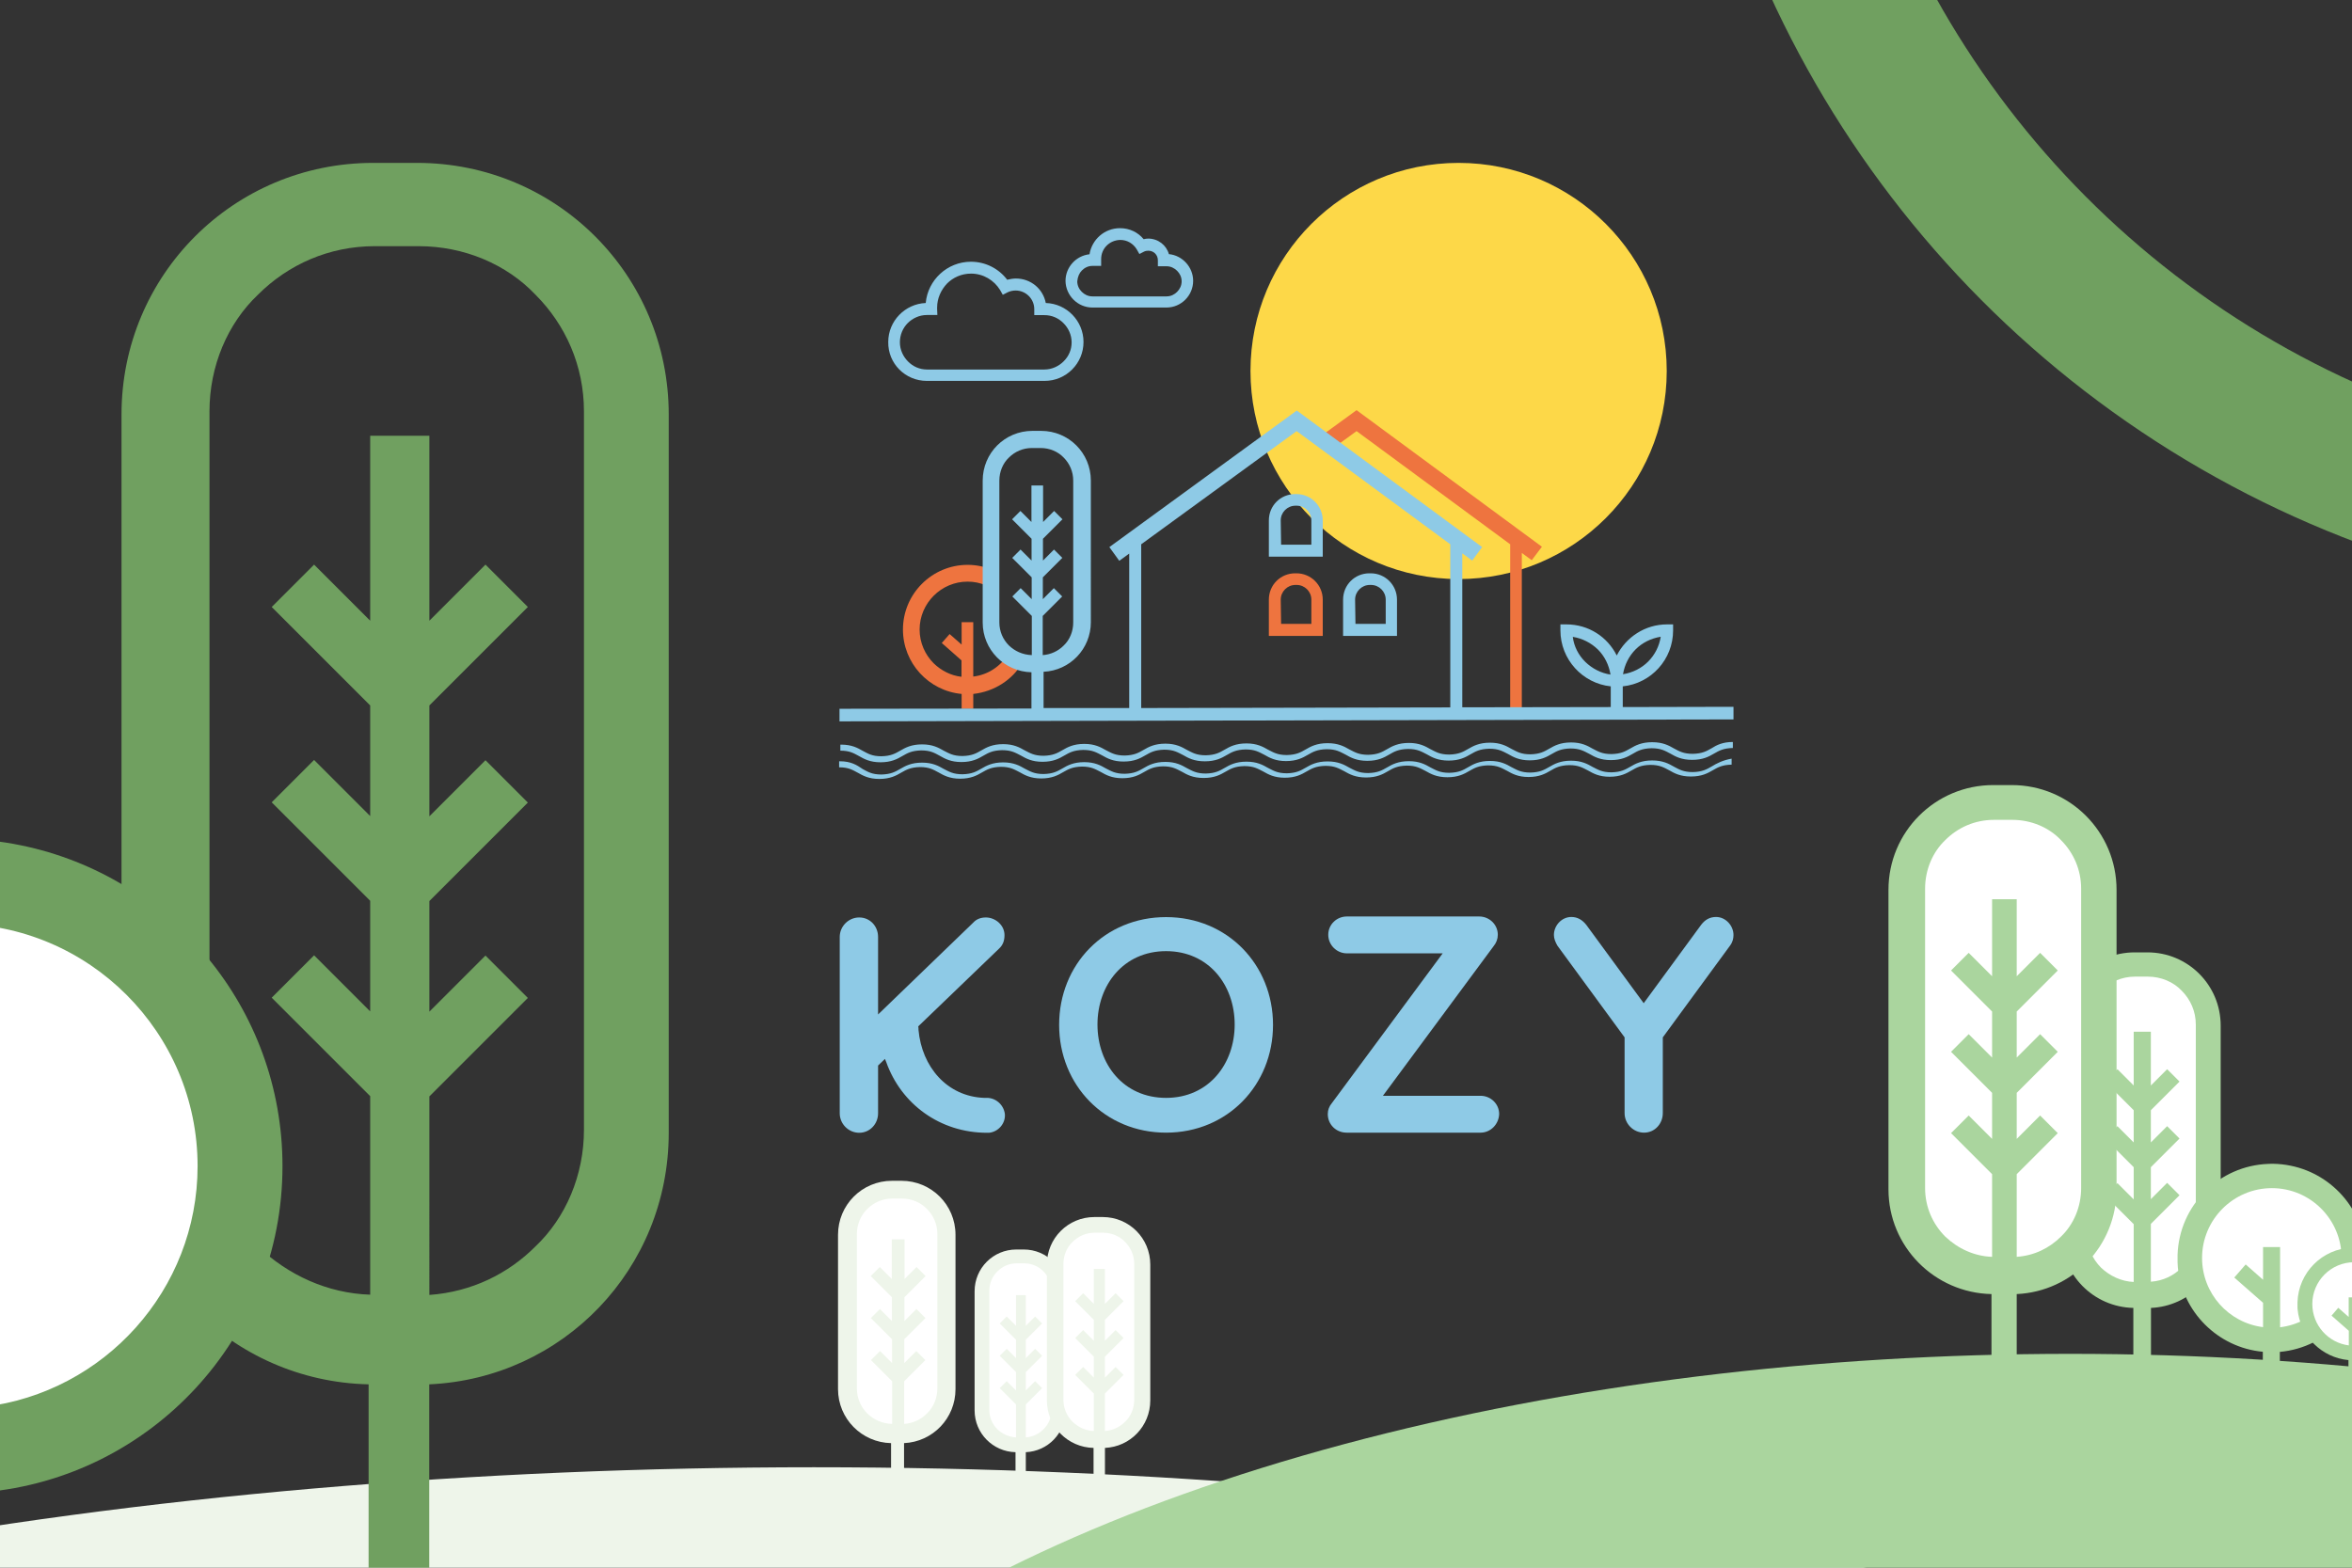
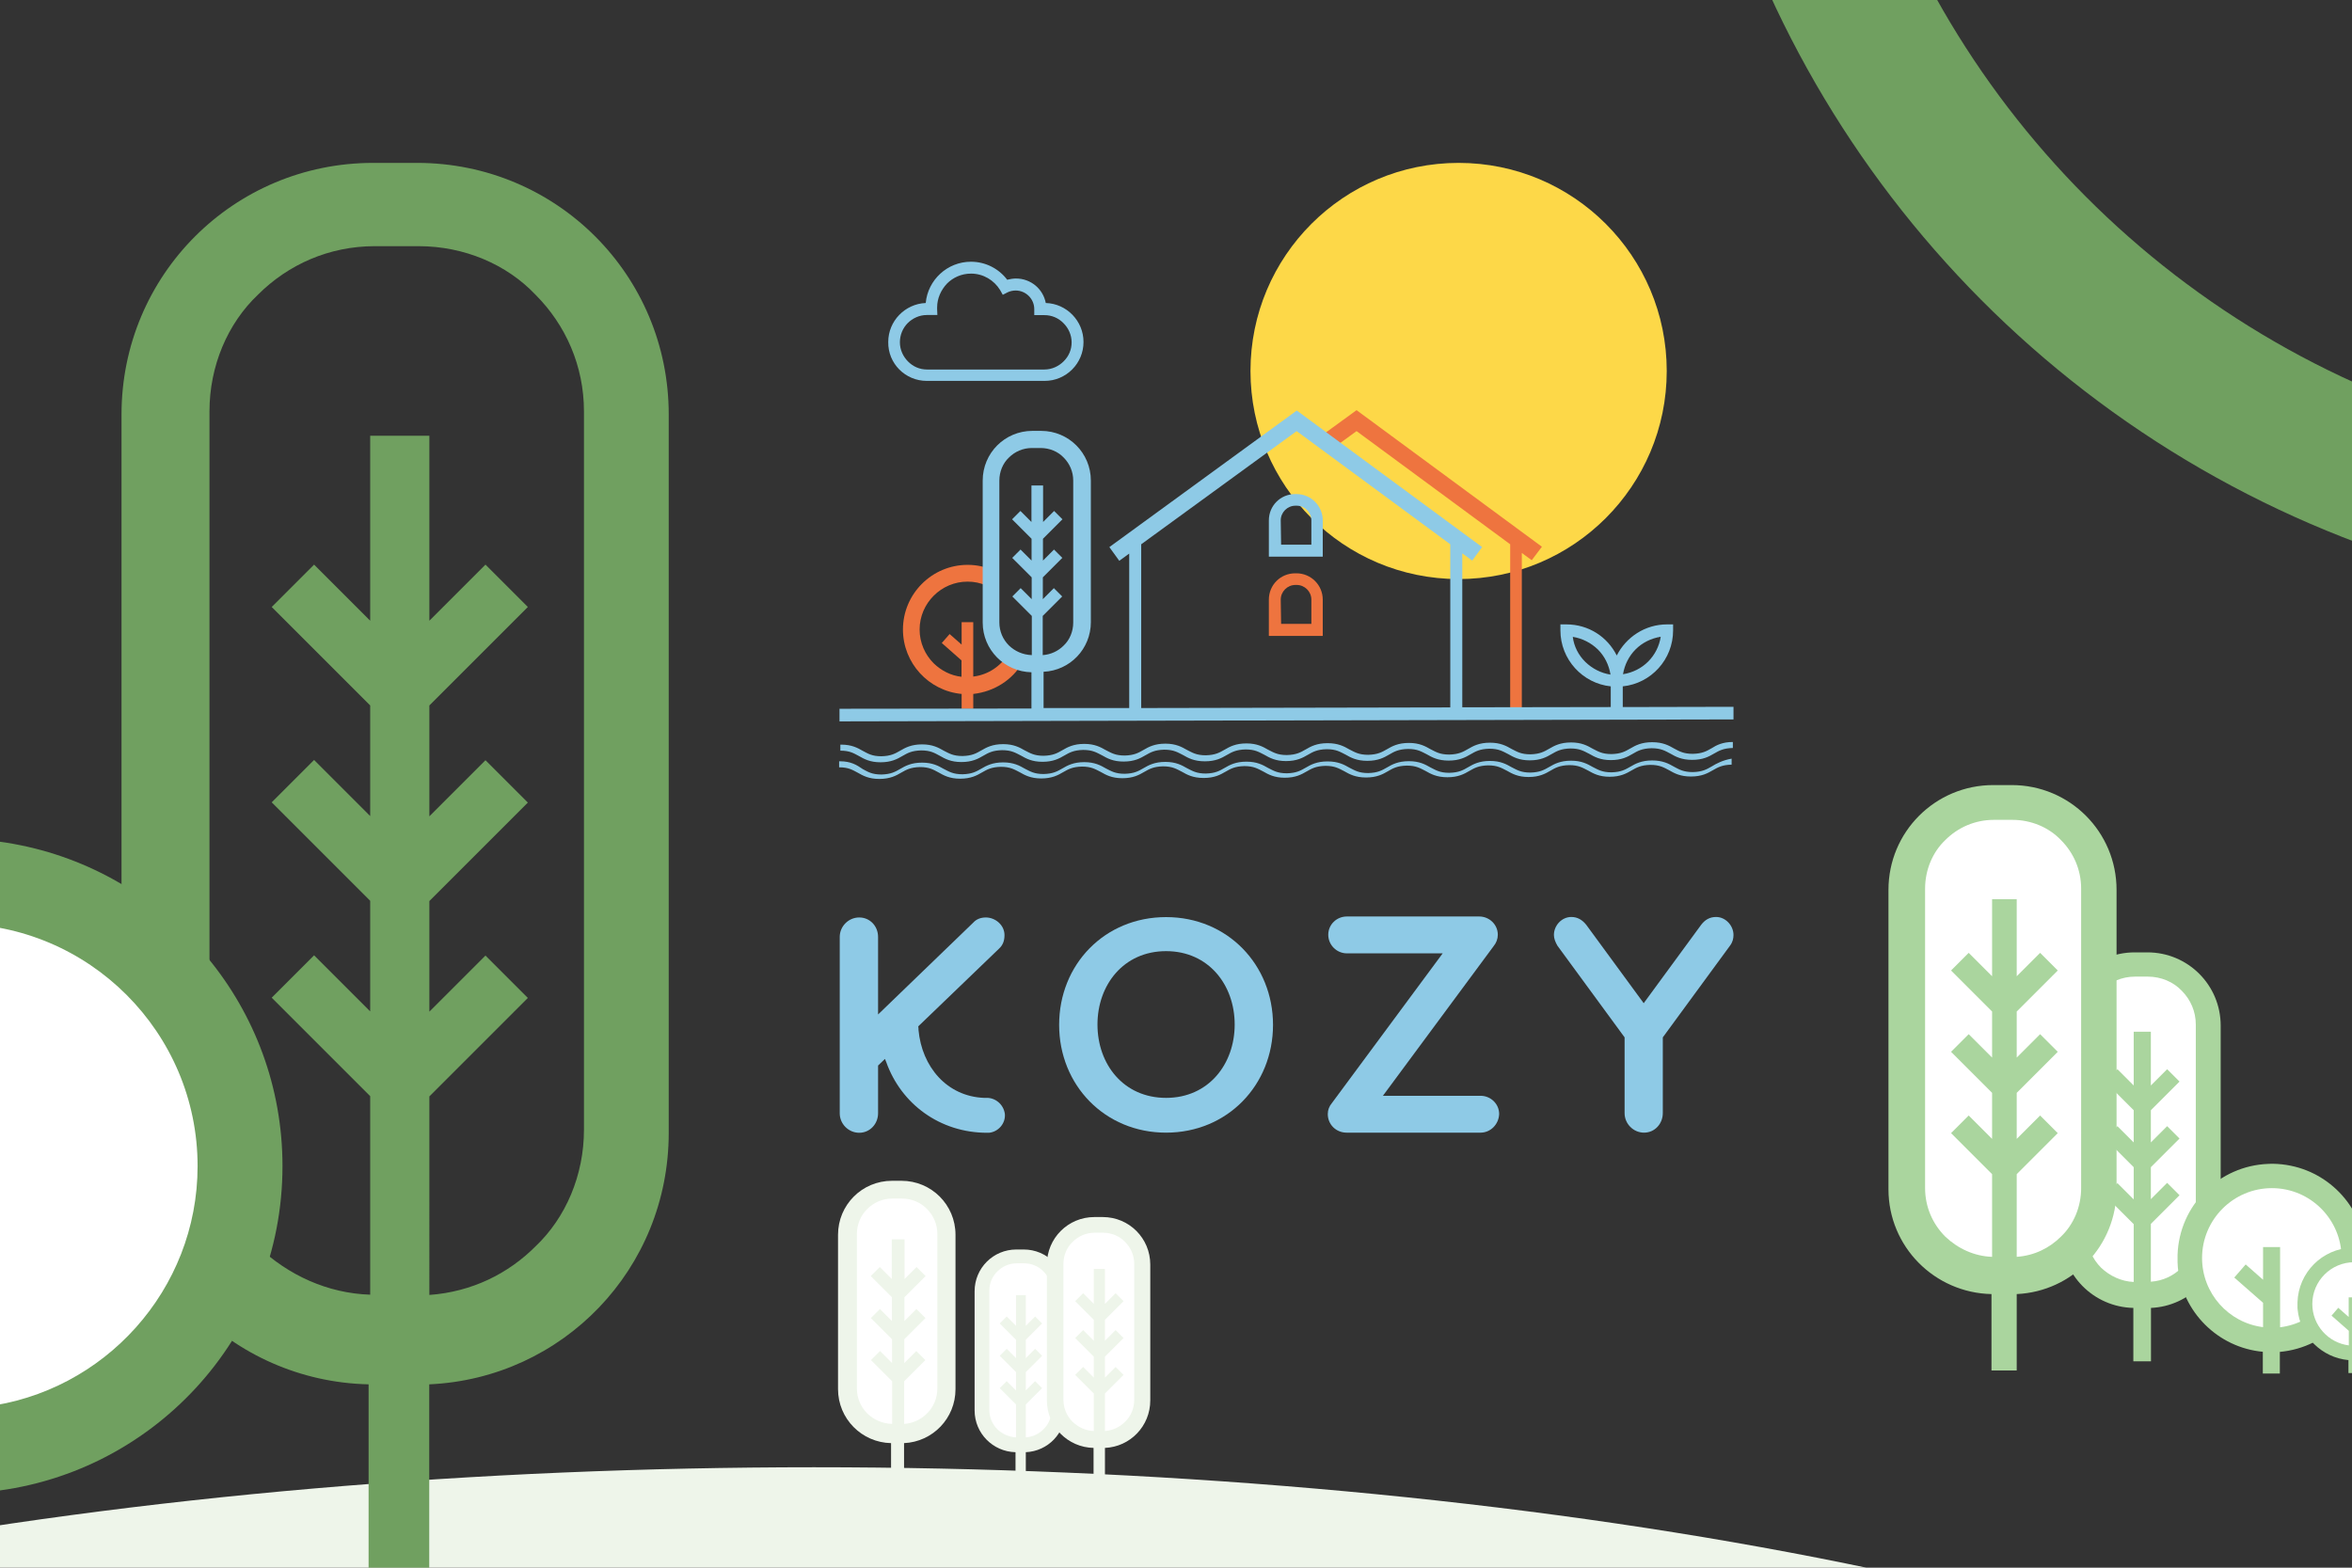
<svg xmlns="http://www.w3.org/2000/svg" xmlns:xlink="http://www.w3.org/1999/xlink" version="1.1" id="Calque_1" x="0px" y="0px" viewBox="0 0 1920 1280" style="enable-background:new 0 0 1920 1280;" xml:space="preserve">
  <rect x="0" y="0" width="1920" height="1280" fill="#333333" stroke="none" />
  <style type="text/css"> .st0{clip-path:url(#SVGID_00000118396594862679974160000006626732580466754739_);} .st1{fill:#EEF5EA;} .st2{fill:#FFFFFF;} .st3{fill:#AAD59E;} .st4{fill:#70A060;} .st5{fill:#FDD848;} .st6{fill:#EE743F;} .st7{fill:#8ECAE6;} .st8{fill:#009EE2;} .st9{clip-path:url(#SVGID_00000118396594862679974160000006626732580466754739_);fill:none;stroke:#70A060;stroke-width:120;stroke-miterlimit:10;} </style>
  <g>
    <defs>
      <rect id="SVGID_1_" width="1920" height="1280" />
    </defs>
    <clipPath id="SVGID_00000144328240999568957250000014317794363886305669_">
      <use xlink:href="#SVGID_1_" style="overflow:visible;" />
    </clipPath>
    <g id="Troisième_plan" style="clip-path:url(#SVGID_00000144328240999568957250000014317794363886305669_);">
      <ellipse class="st1" cx="664.5" cy="1717" rx="1592.5" ry="519" />
      <g>
        <polygon class="st2" points="834.7,1026.5 845.3,1026.5 858.3,1036.6 862.6,1050.1 862.6,1160.7 846.6,1179.3 816.5,1179.3 801.5,1155.9 803.1,1043.8 813.6,1029.4 " />
        <path class="st1" d="M837.4,1210.5v-24.8c18.1-0.8,32.4-15.6,32.4-34.1v-97.3c0-18.9-15.2-34.1-34.1-34.1h-6 c-18.9,0-34.1,15.2-34.1,34.1v97.3c0,18.7,15,33.7,33.4,34.1v24.8H837.4z M814.2,1167c-4.1-4.1-6.6-9.6-6.6-15.8v-97.3 c0-6.2,2.5-11.9,6.6-15.8c4.1-4.1,9.6-6.6,15.8-6.6h6c6.2,0,11.9,2.5,15.8,6.6c4.1,4.1,6.6,9.6,6.6,15.8v97.3 c0,6.2-2.5,11.9-6.6,15.8c-3.7,3.7-8.6,6.2-14.4,6.6v-26.9l13.3-13.3l-5.7-5.7l0,0l-7.6,7.6v-15l13.3-13.3l-5.7-5.7l0,0l-7.6,7.6 v-15l13.3-13.3l-5.7-5.7l0,0l-7.6,7.6v-25h-8v25l-7.6-7.6l-5.7,5.7l13.3,13.3v15l-7.6-7.6l-5.7,5.7l13.3,13.3v15l-7.6-7.6 l-5.7,5.7l13.3,13.3v26.9C823.7,1173.3,818.3,1170.9,814.2,1167z" />
      </g>
      <g>
        <polygon class="st2" points="899,1000.8 911,1000.8 925.9,1012.3 930.8,1027.7 930.8,1153.8 912.5,1175 878.3,1175 861.1,1148.3 862.9,1020.5 875,1004.1 " />
        <path class="st1" d="M902,1210.5v-28.3c20.6-0.9,37-17.8,37-38.8v-110.9c0-21.5-17.3-38.8-38.8-38.8h-6.8 c-21.5,0-38.8,17.3-38.8,38.8v110.9c0,21.3,17.1,38.4,38.1,38.8v28.3H902z M875.6,1160.9c-4.7-4.7-7.5-11-7.5-18V1032 c0-7,2.8-13.6,7.5-18c4.7-4.7,11-7.5,18-7.5h6.8c7,0,13.6,2.8,18,7.5c4.7,4.7,7.5,11,7.5,18v110.9c0,7-2.8,13.6-7.5,18 c-4.2,4.2-9.8,7-16.4,7.5v-30.6l15.2-15.2l-6.5-6.5l0,0l-8.7,8.7v-17.1l15.2-15.2l-6.5-6.5l0,0l-8.7,8.7v-17.1l15.2-15.2 l-6.5-6.5l0,0l-8.7,8.7v-28.5h-9.1v28.5l-8.7-8.7l-6.5,6.5l15.2,15.2v17.1l-8.7-8.7l-6.5,6.5l15.2,15.2v17.1l-8.7-8.7l-6.5,6.5 l15.2,15.2v30.6C886.4,1168.2,880.3,1165.4,875.6,1160.9z" />
      </g>
      <g>
        <polygon class="st2" points="734.6,972.1 748.2,972.1 765.1,985.2 770.7,1002.7 770.7,1146 749.9,1170.2 711,1170.2 691.5,1139.8 693.5,994.5 707.2,975.9 " />
        <path class="st1" d="M738,1210.5v-32.2c23.4-1.1,42-20.2,42-44.1v-126c0-24.5-19.7-44.1-44.1-44.1h-7.7 c-24.5,0-44.1,19.7-44.1,44.1v126c0,24.2,19.4,43.6,43.3,44.1v32.2H738z M708,1154.1c-5.3-5.3-8.5-12.5-8.5-20.5v-126 c0-8,3.2-15.4,8.5-20.5c5.3-5.3,12.5-8.5,20.5-8.5h7.7c8,0,15.4,3.2,20.5,8.5c5.3,5.3,8.5,12.5,8.5,20.5v126 c0,8-3.2,15.4-8.5,20.5c-4.8,4.8-11.2,8-18.6,8.5v-34.8l17.3-17.3l-7.4-7.4l0,0l-9.8,9.8v-19.4l17.3-17.3l-7.4-7.4l0,0l-9.8,9.8 v-19.4l17.3-17.3l-7.4-7.4l0,0l-9.8,9.8v-32.4h-10.4v32.4l-9.8-9.8l-7.4,7.4l17.3,17.3v19.4l-9.8-9.8l-7.4,7.4l17.3,17.3v19.4 l-9.8-9.8l-7.4,7.4l17.3,17.3v34.8C720.2,1162.4,713.3,1159.2,708,1154.1z" />
      </g>
    </g>
    <g id="Deuxième_plan" style="clip-path:url(#SVGID_00000144328240999568957250000014317794363886305669_);">
-       <ellipse class="st3" cx="1690" cy="1656.2" rx="1186" ry="550.8" />
      <g>
        <polygon class="st2" points="1751.3,788.4 1769.7,788.4 1792.7,806.2 1800.2,830 1800.2,1024.1 1772,1056.8 1719.3,1056.8 1692.9,1015.7 1695.6,818.8 1714.2,793.6 " />
        <path class="st3" d="M1755.9,1111.5v-43.6c31.7-1.4,56.9-27.4,56.9-59.8V837.4c0-33.1-26.7-59.8-59.8-59.8h-10.4 c-33.1,0-59.8,26.7-59.8,59.8v170.7c0,32.8,26.3,59.1,58.7,59.8v43.6H1755.9z M1715.2,1035.1c-7.2-7.2-11.5-16.9-11.5-27.7V836.6 c0-10.8,4.3-20.9,11.5-27.7c7.2-7.2,16.9-11.5,27.7-11.5h10.4c10.8,0,20.9,4.3,27.7,11.5c7.2,7.2,11.5,16.9,11.5,27.7v170.7 c0,10.8-4.3,20.9-11.5,27.7c-6.5,6.5-15.1,10.8-25.2,11.5v-47.2l23.4-23.4l-10.1-10.1l0,0l-13.3,13.3V953l23.4-23.4l-10.1-10.1 l0,0l-13.3,13.3v-26.3l23.4-23.4l-10.1-10.1l0,0l-13.3,13.3v-43.9h-14v43.9l-13.3-13.3l-10.1,10.1l23.4,23.4v26.3l-13.3-13.3 l-10.1,10.1l23.4,23.4v26.3l-13.3-13.3l-10.1,10.1l23.4,23.4v47.2C1731.8,1046.3,1722.4,1041.9,1715.2,1035.1z" />
      </g>
      <g>
        <path class="st2" d="M1789.4,1027.4c0,36.3,29.4,65.8,65.8,65.8s65.8-29.4,65.8-65.8c0-36.3-29.4-65.8-65.8-65.8 S1789.4,991.1,1789.4,1027.4z" />
        <path class="st3" d="M1931.4,1027.1c0-37.2-26.4-68.2-61.4-75.3c-4.7-1-9.6-1.5-14.7-1.6c-0.3,0-0.6,0-0.8,0c0,0,0,0,0,0 c0,0,0,0,0,0c-0.9,0-1.8,0-2.7,0.1c-40.4,1.4-72.9,33.9-74.2,74.3c0,0.2,0,0.4,0,0.5c0,0.1,0,0.3,0,0.4c0,0.5,0,1,0,1.5 c0,0,0,0,0,0c0,0,0,0,0,0c0,0.1,0,0.2,0,0.2c0,0.6,0,1.1,0,1.7c0,0.4,0,0.7,0,1.1c0,0.3,0,0.5,0,0.8c0,0.5,0.1,0.9,0.1,1.4 c0,0.2,0,0.3,0,0.5c0,0.5,0.1,1.1,0.1,1.6c0,0.1,0,0.1,0,0.2c3.5,36.6,32.7,65.8,69.4,69.2v17.8h13.9v-17.7 C1900.6,1100.2,1931.4,1067.2,1931.4,1027.1z M1911.5,1027.1c0,29.1-22,53.2-50.2,56.6v-65.5h-13.9v26.7l-14.2-12.5l-9.3,10.7 l23.5,20.6v19.9c-28.1-3.5-49.8-27.5-49.8-56.5c0-31.4,25.6-57,57-57S1911.5,995.6,1911.5,1027.1z" />
      </g>
      <g>
        <path class="st2" d="M1882.6,1065c0,21.7,17.6,39.3,39.3,39.3c21.7,0,39.3-17.6,39.3-39.3c0-21.7-17.6-39.3-39.3-39.3 C1900.2,1025.6,1882.6,1043.2,1882.6,1065z" />
        <path class="st3" d="M1967.5,1064.7c0-22.2-15.8-40.8-36.7-45.1c-2.8-0.6-5.8-0.9-8.8-0.9c-0.2,0-0.3,0-0.5,0c0,0,0,0,0,0 s0,0,0,0c-0.5,0-1.1,0-1.6,0c-24.2,0.8-43.6,20.3-44.4,44.5c0,0.1,0,0.2,0,0.3c0,0.1,0,0.2,0,0.3c0,0.3,0,0.6,0,0.9c0,0,0,0,0,0 c0,0,0,0,0,0c0,0,0,0.1,0,0.1c0,0.3,0,0.7,0,1c0,0.2,0,0.4,0,0.6c0,0.2,0,0.3,0,0.5c0,0.3,0,0.5,0,0.8c0,0.1,0,0.2,0,0.3 c0,0.3,0.1,0.6,0.1,1c0,0,0,0.1,0,0.1c2.1,21.9,19.6,39.4,41.5,41.4v10.6h8.3v-10.6C1949.1,1108.5,1967.5,1088.8,1967.5,1064.7z M1955.6,1064.7c0,17.4-13.1,31.8-30,33.8v-39.2h-8.3v16l-8.5-7.5l-5.5,6.4l14.1,12.4v11.9c-16.8-2.1-29.8-16.5-29.8-33.8 c0-18.8,15.3-34.1,34.1-34.1S1955.6,1046,1955.6,1064.7z" />
      </g>
      <g>
        <polygon class="st2" points="1639.6,656.6 1666.1,656.6 1698.9,682 1709.6,716 1709.6,994 1669.3,1040.7 1593.8,1040.7 1556,981.9 1560,700.1 1586.5,664 " />
        <path class="st3" d="M1646.3,1119v-62.4c45.4-2.1,81.5-39.2,81.5-85.6V726.6c0-47.4-38.2-85.6-85.6-85.6h-15 c-47.4,0-85.6,38.2-85.6,85.6V971c0,46.9,37.6,84.6,84.1,85.6v62.4H1646.3z M1588,1009.7c-10.3-10.3-16.5-24.2-16.5-39.7V725.6 c0-15.5,6.2-29.9,16.5-39.7c10.3-10.3,24.2-16.5,39.7-16.5h15c15.5,0,29.9,6.2,39.7,16.5c10.3,10.3,16.5,24.2,16.5,39.7V970 c0,15.5-6.2,29.9-16.5,39.7c-9.3,9.3-21.7,15.5-36.1,16.5v-67.5l33.5-33.5l-14.4-14.4l0,0l-19.1,19.1v-37.6l33.5-33.5l-14.4-14.4 l0,0l-19.1,19.1v-37.6l33.5-33.5l-14.4-14.4l0,0l-19.1,19.1v-62.9h-20.1v62.9l-19.1-19.1l-14.4,14.4l33.5,33.5v37.6l-19.1-19.1 l-14.4,14.4l33.5,33.5v37.6l-19.1-19.1l-14.4,14.4l33.5,33.5v67.5C1611.7,1025.7,1598.3,1019.5,1588,1009.7z" />
      </g>
    </g>
    <g id="Premier_plan" style="clip-path:url(#SVGID_00000144328240999568957250000014317794363886305669_);">
      <g>
        <path class="st4" d="M350.4,1280v-149.7c108.9-4.9,195.5-94,195.5-205.4V338.4c0-113.8-91.6-205.4-205.4-205.4h-35.9 c-113.8,0-205.4,91.6-205.4,205.4v586.5c0,112.6,90.3,202.9,201.7,205.4V1280H350.4z M210.6,1017.7 c-24.7-24.7-39.6-58.2-39.6-95.3V335.9c0-37.1,14.8-71.8,39.6-95.3c24.7-24.7,58.2-39.6,95.3-39.6h35.9 c37.1,0,71.8,14.8,95.3,39.6c24.7,24.7,39.6,58.2,39.6,95.3v586.5c0,37.1-14.8,71.8-39.6,95.3c-22.3,22.3-52,37.1-86.6,39.6 V895.2l80.4-80.4l-34.6-34.6l0,0l-45.8,45.8v-90.3l80.4-80.4l-34.6-34.6l0,0l-45.8,45.8V576l80.4-80.4l-34.6-34.6l0,0l-45.8,45.8 v-151h-48.3v151l-45.8-45.8l-34.6,34.6l80.4,80.4v90.3l-45.8-45.8l-34.6,34.6l80.4,80.4v90.3l-45.8-45.8l-34.6,34.6l80.4,80.4 v162.1C267.5,1056,235.3,1041.2,210.6,1017.7z" />
      </g>
      <g>
        <circle class="st2" cx="-34.4" cy="953.4" r="228.6" />
        <path class="st4" d="M230.6,952.1c0-129.2-91.6-237-213.5-261.9c-16.4-3.4-33.4-5.2-51-5.4c-1,0-1.9,0-2.9,0c0,0,0,0,0,0s0,0,0,0 c-3.1,0-6.2,0.1-9.3,0.2c-140.4,4.8-253.3,117.9-257.8,258.3c0,0.6-0.1,1.2-0.1,1.9c0,0.5,0,1,0,1.6c0,1.8-0.1,3.5-0.1,5.3 c0,0,0,0,0,0c0,0,0,0,0,0c0,0.3,0,0.5,0,0.8c0,1.9,0,3.9,0.1,5.8c0,1.2,0.1,2.5,0.1,3.7c0,0.9,0.1,1.9,0.1,2.8 c0.1,1.6,0.2,3.2,0.3,4.8c0,0.5,0.1,1.1,0.1,1.6c0.1,1.9,0.3,3.7,0.5,5.6c0,0.2,0,0.5,0.1,0.7 c12.2,127.4,113.8,228.6,241.3,240.4v61.7h48.3v-61.6C123.4,1206.5,230.6,1091.9,230.6,952.1z M161.3,952.1 c0,101.2-76.4,184.9-174.5,196.6V921.2h-48.3v92.8l-49.5-43.3l-32.2,37.1l81.7,71.8v69c-97.5-12.2-173.2-95.6-173.2-196.4 c0-109.2,88.8-198,198-198S161.3,843,161.3,952.1z" />
      </g>
    </g>
    <g id="logo_primaire" style="clip-path:url(#SVGID_00000144328240999568957250000014317794363886305669_);">
      <g>
        <ellipse class="st5" cx="1190.7" cy="302.9" rx="169.9" ry="169.9" />
        <path class="st6" d="M1058.3,468.1h-1c-12,0-21.5,9.5-21.5,21.5v29.6h44v-29.6C1079.8,477.7,1070.2,468.1,1058.3,468.1z M1045.5,489.6c0-6.6,5.4-12,12-12h1c6.6,0,12,5.4,12,12v19.8h-24.7L1045.5,489.6z" />
        <g>
          <polygon class="st6" points="1258.7,446.4 1107.4,334.9 1078.8,355.7 1086.9,366.9 1107.4,352 1232.8,444.4 1232.8,582 1242.3,582 1242.3,451.5 1250.4,457.4 " />
        </g>
        <path class="st6" d="M834.6,541.2l-11.7-7.1l0,0c-6.1,10-16.4,16.9-28.4,18.3V508H785v18.3l-9.8-8.6l-6.4,7.3l16.1,14.2v13.4 c-8.8-1-16.6-5.1-22.7-11c-7.1-7.1-11.5-16.9-11.5-27.6s4.4-20.5,11.5-27.6c7.1-7.1,16.9-11.5,27.6-11.5c5.4,0,10.5,1,15.2,3.2 l5.4-12.7c-6.4-2.7-13.2-4.2-20.5-4.2c-29.1,0-52.8,23.7-52.8,52.8c0,27.4,21,50.1,47.9,52.6v12.2h9.5v-12.2 C811.6,564.7,826.3,555.2,834.6,541.2z" />
        <g>
          <path class="st7" d="M756.6,311h96.1c17.6,0,31.8-14.2,31.8-31.8c0-17.1-13.7-31.3-30.8-31.8c-2.2-11.5-12.2-20-24.4-20 c-2.4,0-4.9,0.5-7.1,1c-6.8-9-17.6-14.7-29.6-14.7c-19.3,0-35.2,14.9-36.9,33.7c-16.9,0.7-30.6,14.7-30.6,31.8 C724.8,296.8,739,311,756.6,311z M741,263.8c3.9-3.9,9.5-6.6,15.6-6.6h8.6l-0.2-4.9v-1.2c0-7.6,3.2-14.4,8.1-19.6 c4.9-4.9,11.7-8.1,19.6-8.1c10,0,18.8,5.4,23.7,13.4l2.2,3.9l3.9-2c2-1,4.4-1.5,6.6-1.5c8.3,0,15.2,6.8,15.2,15.2v4.9h8.3 c6.1,0,11.5,2.4,15.6,6.6c3.9,3.9,6.6,9.5,6.6,15.6s-2.4,11.5-6.6,15.6c-3.9,3.9-9.5,6.6-15.6,6.6h-95.8 c-6.1,0-11.5-2.4-15.6-6.6c-3.9-3.9-6.6-9.5-6.6-15.6C734.6,273.3,737.1,267.7,741,263.8z" />
-           <path class="st7" d="M891.8,251.1h60.4c12,0,21.8-9.8,21.8-21.8c0-11.2-8.8-20.8-19.8-21.8c-2-7.3-8.8-12.7-16.9-12.7 c-1.2,0-2.4,0.2-3.7,0.5c-4.6-5.6-11.5-9-19.3-9c-12.7,0-23,9.3-24.9,21.3c-11,1.2-19.6,10.5-19.6,21.8 C870,241.3,879.8,251.1,891.8,251.1z M883.2,220.8c2.2-2.2,5.1-3.7,8.6-3.7h7.1v-5.6c0-8.6,6.8-15.4,15.6-15.6 c5.6,0,10.5,2.9,13.4,7.6l2.2,3.9l3.9-2c1-0.5,2.2-0.7,3.4-0.7c4.4,0,7.8,3.4,7.8,7.8v4.9h7.1c3.4,0,6.4,1.5,8.6,3.7 c2.2,2.2,3.7,5.1,3.7,8.6s-1.5,6.4-3.7,8.6c-2.2,2.2-5.1,3.7-8.6,3.7h-60.6c-3.4,0-6.4-1.5-8.6-3.7c-2.2-2.2-3.7-5.1-3.7-8.6 C879.8,225.9,881,223,883.2,220.8z" />
          <path class="st7" d="M1058.3,403.4h-1c-12,0-21.5,9.5-21.5,21.5v29.6h44v-29.6C1079.8,413.1,1070.2,403.4,1058.3,403.4z M1045.5,424.9c0-6.6,5.4-12,12-12h1c6.6,0,12,5.4,12,12v19.8h-24.7L1045.5,424.9z" />
-           <path class="st7" d="M1118.9,468.1h-1c-12,0-21.5,9.5-21.5,21.5v29.6h44v-29.6C1140.4,477.7,1130.9,468.1,1118.9,468.1z M1106.2,489.6c0-6.6,5.4-12,12-12h1c6.6,0,12,5.4,12,12v19.8h-24.7L1106.2,489.6z" />
          <path class="st7" d="M1415.1,587.4v-10.3l-90.4,0.2v-16.9c23.2-2.4,41.1-22,41.1-45.7v-4.9h-4.9c-18.1,0-33.5,10.5-41.1,25.4 c-7.6-15.2-23-25.4-41.1-25.4h-4.9v4.9c0,23.7,18.1,43.3,41.1,45.7v16.9l-121.2,0.2V451.8l8.1,5.9l8.1-11l-151.3-111.5 l-153,111.5l8.1,11.2l8.1-5.9v126.1h-69.9v-29.6c21.5-1,38.6-18.6,38.6-40.6V392.4c0-22.5-18.1-40.6-40.6-40.6h-7.1 c-22.5,0-40.6,18.1-40.6,40.6v115.9c0,22.2,17.8,40.1,39.8,40.6v29.6l-156.7,0.2v10.3L1415.1,587.4z M1335.2,530.2 c5.4-5.4,12.5-9,20.5-10.3c-1.2,7.8-4.9,14.9-10.3,20.3c-5.4,5.4-12.5,9-20.5,10.3C1326.2,542.7,1329.8,535.6,1335.2,530.2z M1283.9,520c7.8,1.2,14.9,4.9,20.5,10.3c5.4,5.4,9,12.5,10.3,20.5c-7.8-1.2-14.9-4.9-20.5-10.3 C1288.5,534.9,1284.9,527.8,1283.9,520z M823.6,527c-4.9-4.9-7.8-11.5-7.8-18.8V392.4c0-7.3,2.9-14.2,7.8-18.8 c4.9-4.9,11.5-7.8,18.8-7.8h7.1c7.3,0,14.2,2.9,18.8,7.8c4.9,4.9,7.8,11.5,7.8,18.8v115.9c0,7.3-2.9,14.2-7.8,18.8 c-4.4,4.4-10.3,7.3-17.1,7.8v-32l15.9-15.9l-6.8-6.8l0,0l-9,9v-17.8l15.9-15.9l-6.8-6.8l0,0l-9,9v-17.8l15.9-15.9l-6.8-6.8l0,0 l-9,9v-29.8h-9.5v29.8l-9-9l-6.8,6.8l15.9,15.9v17.8l-9-9l-6.8,6.8l15.9,15.9v17.8l-9-9l-6.8,6.8l15.9,15.9v32 C834.8,534.6,828.5,531.7,823.6,527z M931.6,444.4l126.9-92.4l125.4,92.4v133.2l-252.3,0.5C931.6,578.1,931.6,444.4,931.6,444.4 z" />
          <path class="st7" d="M1397.3,610.9c-4.2,2.4-7.6,4.4-15.4,4.6l0,0c-7.8,0-11.2-2.2-15.4-4.4c-4.2-2.4-9-5.1-17.8-5.1l0,0l0,0 l0,0l0,0c-8.8,0-13.7,2.7-17.8,5.1c-4.2,2.4-7.6,4.4-15.4,4.6l0,0c-7.8,0-11-2.2-15.4-4.4c-4.2-2.4-9-5.1-17.6-5.1l0,0l0,0l0,0 l0,0c-8.8,0-13.7,2.7-17.8,5.1c-4.2,2.4-7.6,4.4-15.4,4.6l0,0c-7.8,0-11-2.2-15.4-4.4c-4.2-2.4-9-5.1-17.6-5.1l0,0l0,0l0,0l0,0 l0,0c-8.8,0-13.7,2.7-17.8,5.1c-4.2,2.4-7.6,4.4-15.4,4.6l0,0c-7.8,0-11-2.2-15.4-4.4c-4.2-2.4-9-5.1-17.6-5.1l0,0l0,0l0,0l0,0 c-8.8,0-13.7,2.7-17.8,5.1c-4.2,2.4-7.6,4.4-15.4,4.6l0,0c-7.8,0-11-2.2-15.4-4.4c-4.2-2.4-9-5.1-17.8-5.1l0,0l0,0l0,0l0,0 c-8.8,0-13.7,2.7-17.8,5.1c-4.2,2.4-7.6,4.4-15.4,4.6l0,0c-7.8,0-11-2.2-15.4-4.4c-4.2-2.4-9-5.1-17.6-5.1l0,0l0,0l0,0l0,0 c-8.8,0-13.7,2.7-17.8,5.1c-4.2,2.4-7.6,4.4-15.4,4.6l0,0c-7.8,0-11-2.2-15.4-4.4c-4.2-2.4-9-5.1-17.6-5.1l0,0l0,0l0,0l0,0 c-8.8,0-13.7,2.7-17.8,5.1c-4.2,2.4-7.6,4.4-15.4,4.6l0,0c-7.8,0-11-2.2-15.4-4.4c-4.2-2.4-9-5.1-17.6-5.1l0,0l0,0l0,0l0,0 c-8.8,0-13.7,2.7-17.8,5.1c-4.2,2.4-7.6,4.4-15.4,4.6l0,0c-7.8,0-11-2.2-15.4-4.4c-4.2-2.4-9-5.1-17.6-5.1l0,0l0,0l0,0l0,0 c-8.8,0-13.7,2.7-17.8,5.1c-4.2,2.4-7.6,4.4-15.4,4.6l0,0c-7.8,0-11-2.2-15.4-4.4c-4.2-2.4-9-5.1-17.6-5.1l0,0l0,0l0,0l0,0 c-8.8,0-13.7,2.7-17.8,5.1c-4.2,2.4-7.6,4.4-15.4,4.6l0,0c-7.8,0-11-2.2-15.2-4.4c-4.2-2.4-9-5.1-17.6-5.1H686v4.9l0,0 c7.8,0,11,2.2,15.2,4.4c4.2,2.4,9,5.1,17.6,5.1l0,0l0,0l0,0c8.8,0,13.7-2.7,17.8-5.1c4.2-2.4,7.6-4.4,15.4-4.6l0,0l0,0 c7.8,0,11,2.2,15.2,4.4c4.2,2.4,9,5.1,17.6,5.1l0,0l0,0l0,0c8.8,0,13.7-2.7,17.8-5.1c4.2-2.4,7.6-4.4,15.4-4.6l0,0l0,0 c7.8,0,11,2.2,15.4,4.4c4.2,2.4,9,5.1,17.6,5.1l0,0l0,0l0,0c8.8,0,13.7-2.7,17.8-5.1c4.2-2.4,7.6-4.4,15.4-4.6l0,0l0,0 c7.8,0,11,2.2,15.4,4.4c4.2,2.4,9,5.1,17.6,5.1l0,0l0,0l0,0c8.8,0,13.7-2.7,17.8-5.1c4.2-2.4,7.6-4.4,15.4-4.6l0,0l0,0 c7.8,0,11,2.2,15.4,4.4c4.2,2.4,9,5.1,17.8,5.1l0,0l0,0l0,0c8.8,0,13.7-2.7,17.8-5.1c4.2-2.4,7.6-4.4,15.4-4.6l0,0 c7.8,0,11,2.2,15.4,4.4c4.2,2.4,9,5.1,17.6,5.1l0,0l0,0l0,0c8.8,0,13.7-2.7,17.8-5.1c4.2-2.4,7.6-4.4,15.4-4.6l0,0l0,0 c7.8,0,11,2.2,15.4,4.4c4.2,2.4,9,5.1,17.8,5.1l0,0l0,0l0,0c8.8,0,13.7-2.7,17.8-5.1s7.6-4.4,15.4-4.6l0,0l0,0 c7.8,0,11,2.2,15.4,4.4c4.2,2.4,9,5.1,17.8,5.1l0,0l0,0l0,0c8.8,0,13.7-2.7,17.8-5.1c4.2-2.4,7.6-4.4,15.4-4.6l0,0 c7.8,0,11,2.2,15.4,4.4c4.2,2.4,9,5.1,17.6,5.1l0,0l0,0l0,0c8.8,0,13.7-2.7,17.8-5.1c4.2-2.4,7.6-4.4,15.4-4.6l0,0l0,0 c7.8,0,11,2.2,15.4,4.4c4.2,2.4,9,5.1,17.6,5.1l0,0l0,0l0,0c8.8,0,13.7-2.7,17.8-5.1s7.6-4.4,15.4-4.6l0,0l0,0 c7.8,0,11.2,2.2,15.4,4.4c4.2,2.4,9,5.1,17.8,5.1l0,0l0,0l0,0c8.8,0,13.7-2.7,17.8-5.1c4.2-2.4,7.6-4.4,15.4-4.6v-4.9 C1406.3,605.8,1401.2,608.4,1397.3,610.9z" />
          <path class="st7" d="M1397.3,625.8c-4.2,2.4-7.6,4.4-15.4,4.6l0,0c-7.8,0-11.2-2.2-15.4-4.4c-4.2-2.4-9-5.1-17.8-5.1l0,0l0,0 l0,0l0,0c-8.8,0-13.7,2.7-17.8,5.1c-4.2,2.4-7.6,4.4-15.4,4.6l0,0c-7.8,0-11-2.2-15.4-4.4c-4.2-2.4-9-5.1-17.6-5.1l0,0l0,0l0,0 l0,0c-8.8,0-13.7,2.7-17.8,5.1c-4.2,2.4-7.6,4.4-15.4,4.6l0,0c-7.8,0-11-2.2-15.4-4.4c-4.2-2.4-9-5.1-17.6-5.1l0,0l0,0l0,0l0,0 c-8.8,0-13.7,2.7-17.8,5.1s-7.6,4.4-15.4,4.6l0,0c-7.8,0-11-2.2-15.4-4.4c-4.2-2.4-9-5.1-17.6-5.1l0,0l0,0l0,0l0,0l0,0 c-8.8,0-13.7,2.7-17.8,5.1c-4.2,2.4-7.6,4.4-15.4,4.6l0,0c-7.8,0-11-2.2-15.4-4.4c-4.2-2.4-9-5.1-17.8-5.1l0,0l0,0l0,0l0,0 c-8.8,0-13.7,2.7-17.8,5.1c-4.2,2.4-7.6,4.4-15.4,4.6l0,0c-7.8,0-11-2.2-15.4-4.4c-4.2-2.4-9-5.1-17.6-5.1l0,0l0,0l0,0l0,0 c-8.8,0-13.7,2.7-17.8,5.1c-4.2,2.4-7.6,4.4-15.4,4.6l0,0c-7.8,0-11-2.2-15.4-4.4c-4.2-2.4-9-5.1-17.6-5.1l0,0l0,0l0,0l0,0 c-8.8,0-13.7,2.7-17.8,5.1c-4.2,2.4-7.6,4.4-15.4,4.6l0,0c-7.8,0-11-2.2-15.4-4.4c-4.2-2.4-9-5.1-17.6-5.1l0,0l0,0l0,0l0,0 c-8.8,0-13.7,2.7-17.8,5.1c-4.2,2.4-7.6,4.4-15.4,4.6l0,0c-7.8,0-11-2.2-15.4-4.4c-4.2-2.4-9-5.1-17.6-5.1l0,0l0,0l0,0l0,0 c-8.8,0-13.7,2.7-17.8,5.1c-4.2,2.4-7.6,4.4-15.4,4.6l0,0c-7.8,0-11-2.2-15.4-4.4c-4.2-2.4-9-5.1-17.6-5.1l0,0l0,0l0,0l0,0 c-8.8,0-13.7,2.7-17.8,5.1c-4.2,2.4-7.6,4.4-15.4,4.6l0,0c-7.8,0-11-2.2-15.2-4.4c-4.9-3.4-9.8-6.4-18.6-6.4H685v4.9l0,0 c7.8,0,11,2.2,15.2,4.4c4.2,2.4,9,5.1,17.6,5.1l0,0l0,0l0,0c8.8,0,13.7-2.7,17.8-5.1c4.2-2.4,7.6-4.4,15.4-4.6l0,0l0,0 c7.8,0,11,2.2,15.2,4.4c4.2,2.4,9,5.1,17.6,5.1l0,0l0,0l0,0c8.8,0,13.7-2.7,17.8-5.1c4.2-2.4,7.6-4.4,15.4-4.6l0,0l0,0 c7.8,0,11,2.2,15.4,4.4c4.2,2.4,9,5.1,17.6,5.1l0,0l0,0l0,0c8.8,0,13.7-2.7,17.8-5.1c4.2-2.4,7.6-4.4,15.4-4.6l0,0l0,0 c7.8,0,11,2.2,15.4,4.4c4.2,2.4,9,5.1,17.6,5.1l0,0l0,0l0,0c8.8,0,13.7-2.7,17.8-5.1c4.2-2.4,7.6-4.4,15.4-4.6l0,0l0,0 c7.8,0,11,2.2,15.4,4.4c4.2,2.4,9,5.1,17.8,5.1l0,0l0,0l0,0c8.8,0,13.7-2.7,17.8-5.1c4.2-2.4,7.6-4.4,15.4-4.6l0,0 c7.8,0,11,2.2,15.4,4.4c4.2,2.4,9,5.1,17.6,5.1l0,0l0,0l0,0c8.8,0,13.7-2.7,17.8-5.1c4.2-2.4,7.6-4.4,15.4-4.6l0,0l0,0 c7.8,0,11,2.2,15.4,4.4c4.2,2.4,9,5.1,17.8,5.1l0,0l0,0l0,0c8.8,0,13.7-2.7,17.8-5.1s7.6-4.4,15.4-4.6l0,0l0,0 c7.8,0,11,2.2,15.4,4.4c4.2,2.4,9,5.1,17.8,5.1l0,0l0,0l0,0c8.8,0,13.7-2.7,17.8-5.1c4.2-2.4,7.6-4.4,15.4-4.6l0,0 c7.8,0,11,2.2,15.4,4.4c4.2,2.4,9,5.1,17.6,5.1l0,0l0,0l0,0c8.8,0,13.7-2.7,17.8-5.1s7.6-4.4,15.4-4.6l0,0l0,0 c7.8,0,11,2.2,15.4,4.4c4.2,2.4,9,5.1,17.6,5.1l0,0l0,0l0,0c8.8,0,13.7-2.7,17.8-5.1c4.2-2.4,7.6-4.4,15.4-4.6l0,0l0,0 c7.8,0,11.2,2.2,15.4,4.4c4.2,2.4,9,5.1,17.8,5.1l0,0l0,0l0,0c8.8,0,13.7-2.7,17.8-5.1c4.2-2.4,7.6-4.4,15.4-4.6v-4.9 C1406.3,620.7,1401.2,623.4,1397.3,625.8z" />
        </g>
        <g>
          <path class="st7" d="M951.9,924.8c-50.1,0-87.3-38.9-87.3-88c0-49.4,37.2-88,87.3-88c50.1,0,87.3,38.9,87.3,88 S1002,924.8,951.9,924.8z M951.9,776.6c-34.7,0-56,27.6-56,59.9c0,32.5,21.3,59.9,56,59.9s56-27.6,56-59.9 C1007.9,804.2,986.6,776.6,951.9,776.6z" />
          <path class="st7" d="M1208.6,924.8h-109.3c-8.6,0-15.4-6.6-15.4-15.2c0-3.4,1.2-6.4,3.4-9l90.4-122.2h-78.2 c-8.3,0-15.2-6.8-15.2-15.2c0-8.3,6.8-14.9,15.2-14.9h108c8.3,0,15.2,6.6,15.2,14.9c0,3.4-1.2,6.6-3.4,9.3l-90.4,122.2h79.7 c8.3,0,15.2,6.6,15.2,14.9C1223.5,917.9,1216.9,924.8,1208.6,924.8z" />
          <path class="st7" d="M1342.1,924.8c-8.8,0-15.9-7.3-15.9-15.9V847l-54.8-74.8c-1.7-2.9-2.9-5.9-2.9-8.8 c0-7.8,6.4-14.7,14.2-14.7c5.1,0,9,2.4,12.2,6.4l46.9,64l46.9-64c3.2-4.2,7.1-6.4,12.2-6.4c7.8,0,14.2,7.1,14.2,14.7 c0,2.9-0.7,5.9-2.9,8.8l-54.8,74.8v61.6C1357.5,917.4,1350.9,924.8,1342.1,924.8z" />
          <path class="st7" d="M805.3,896.4h-2c-30.3-1.2-50.8-25.4-53.5-55.5c0-1,0-2-0.2-2.9l20.8-20l45-43.3c3.2-2.9,4.6-6.4,4.6-11.2 c0-8.3-7.6-14.4-15.2-14.4c-3.9,0-7.6,1.2-10.3,4.2l-77.7,75v-63.3c0-8.8-6.6-15.9-15.4-15.9c-8.8,0-15.9,7.3-15.9,15.9v144 c0,8.8,7.3,15.9,15.9,15.9c8.8,0,15.4-7.3,15.4-15.9V870l5.6-5.4l1,2.4c12.2,34.5,44,57.9,82.4,57.9h1.5 c7.6-0.7,13.7-7.6,13-15.4C819.2,901.5,812.3,896.2,805.3,896.4z" />
        </g>
      </g>
    </g>
    <circle style="clip-path:url(#SVGID_00000144328240999568957250000014317794363886305669_);fill:none;stroke:#70A060;stroke-width:120;stroke-miterlimit:10;" cx="2226.5" cy="-361.5" r="799.5" />
  </g>
</svg>